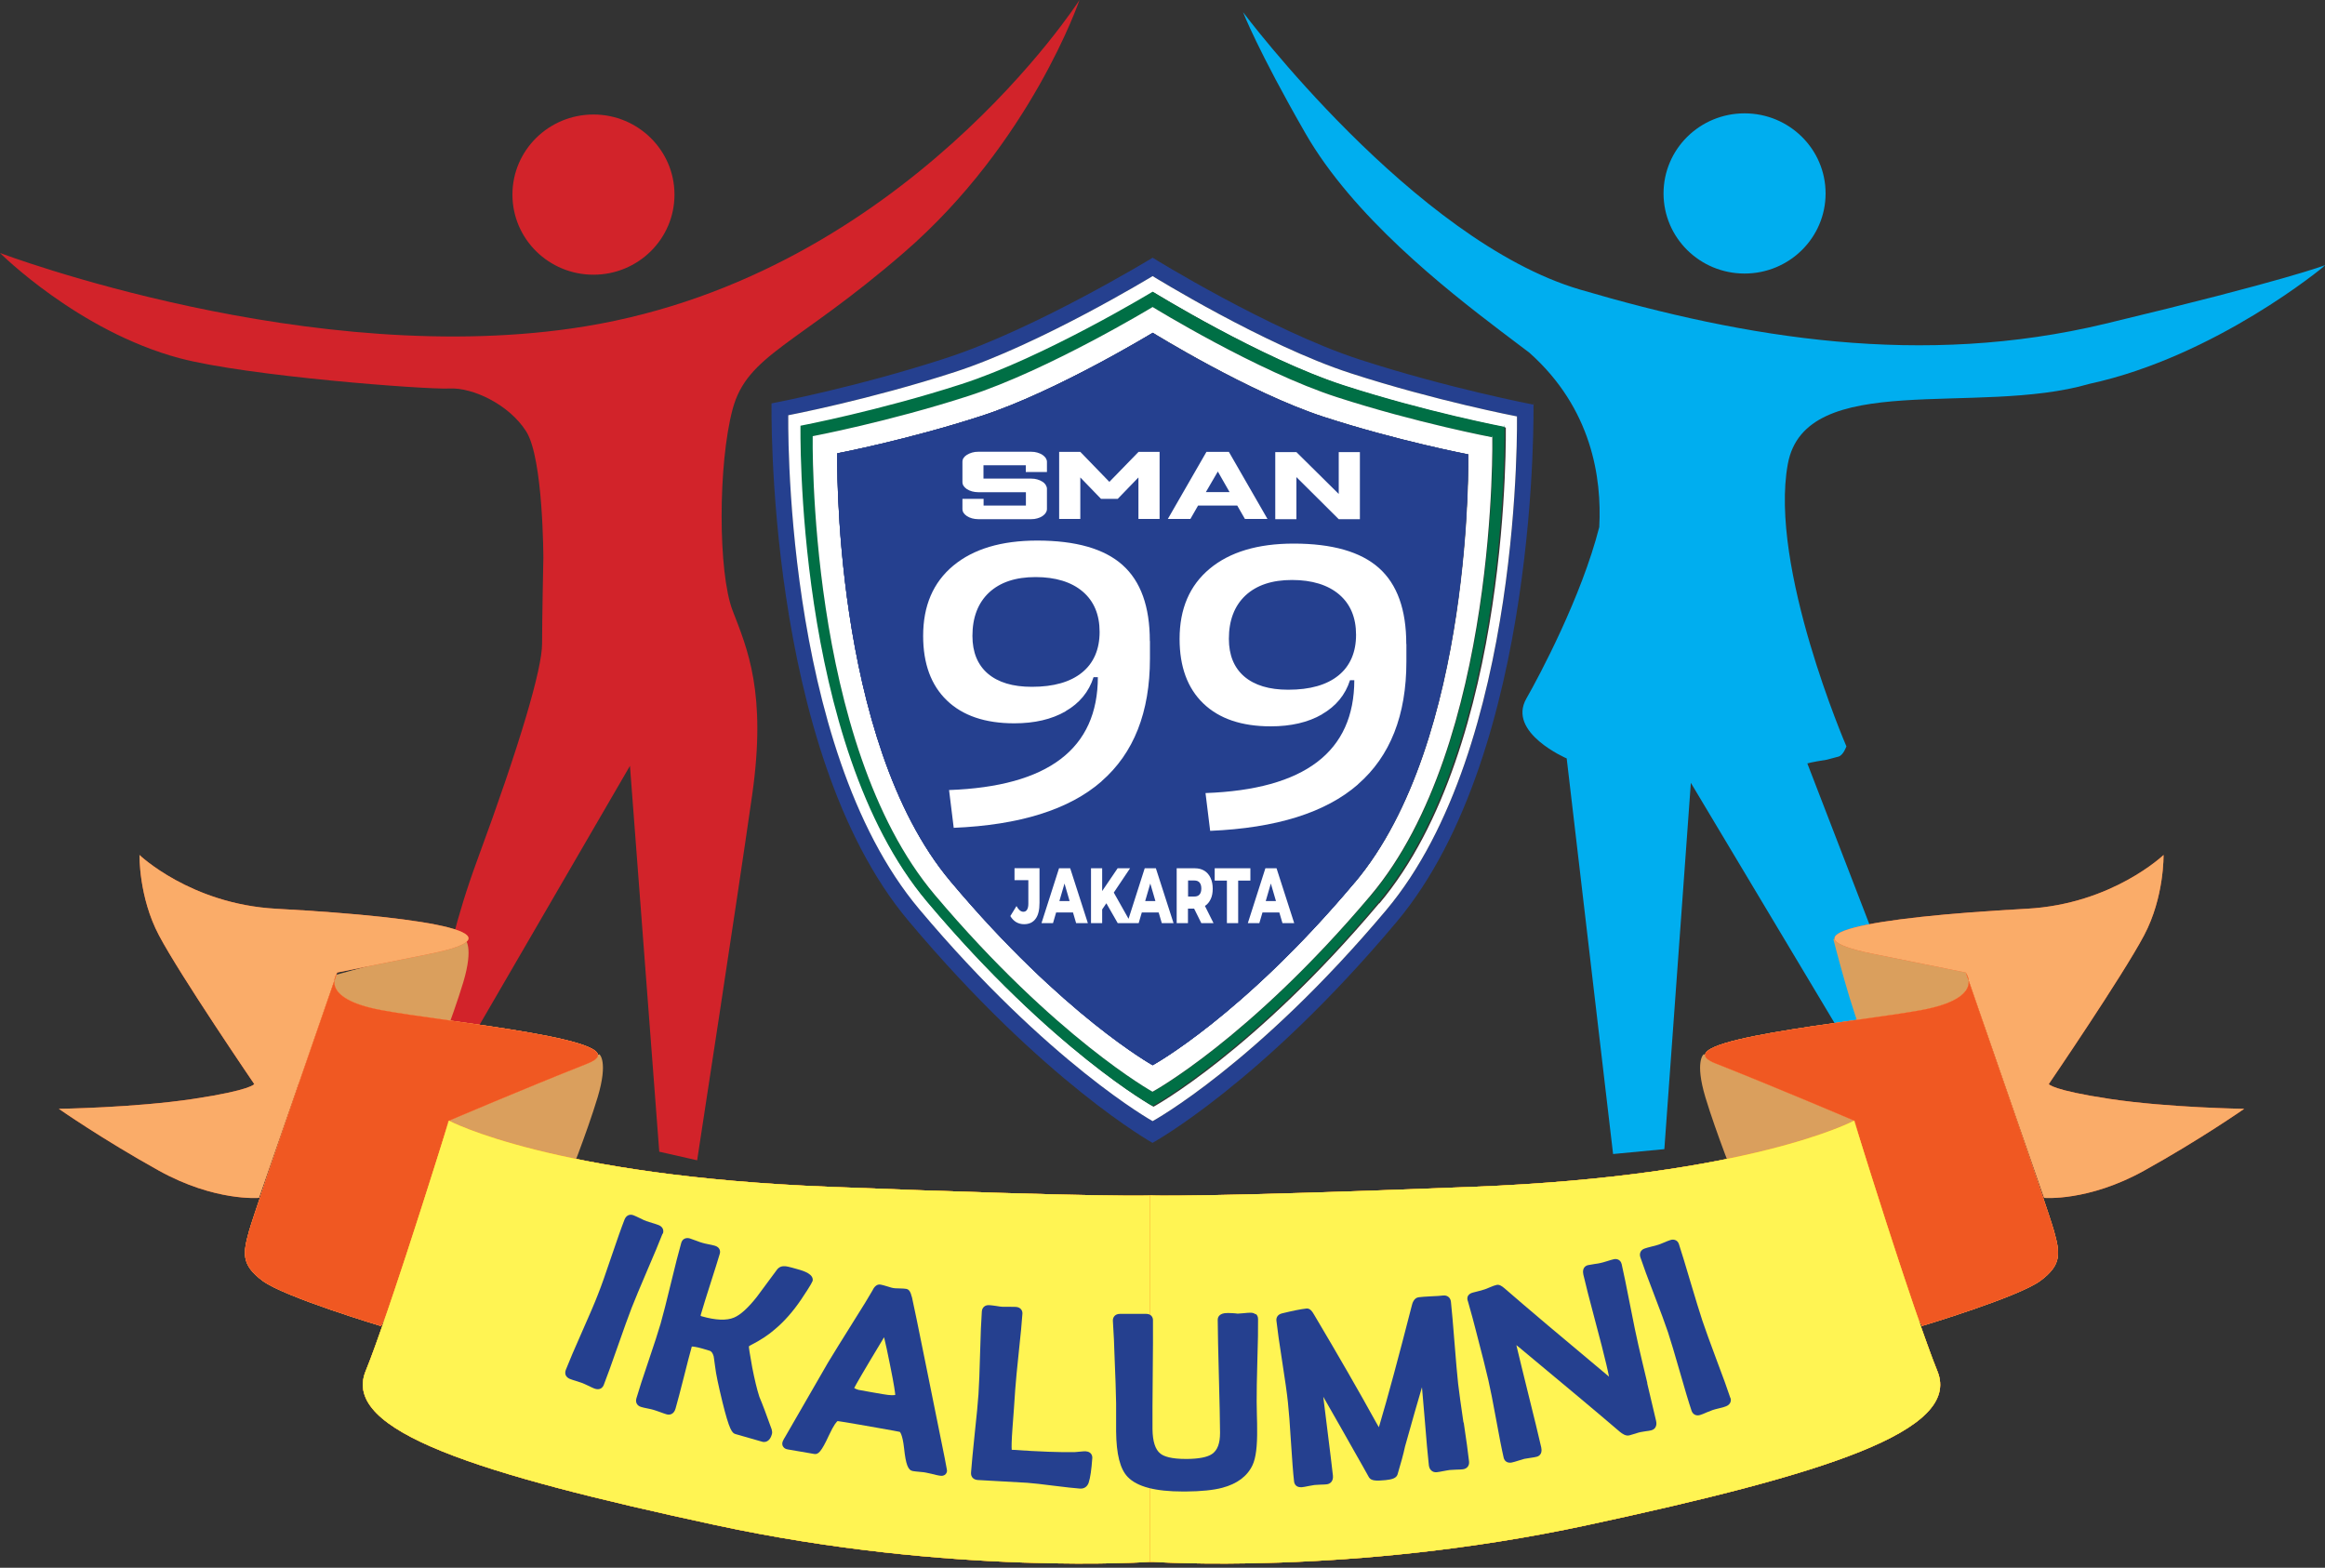
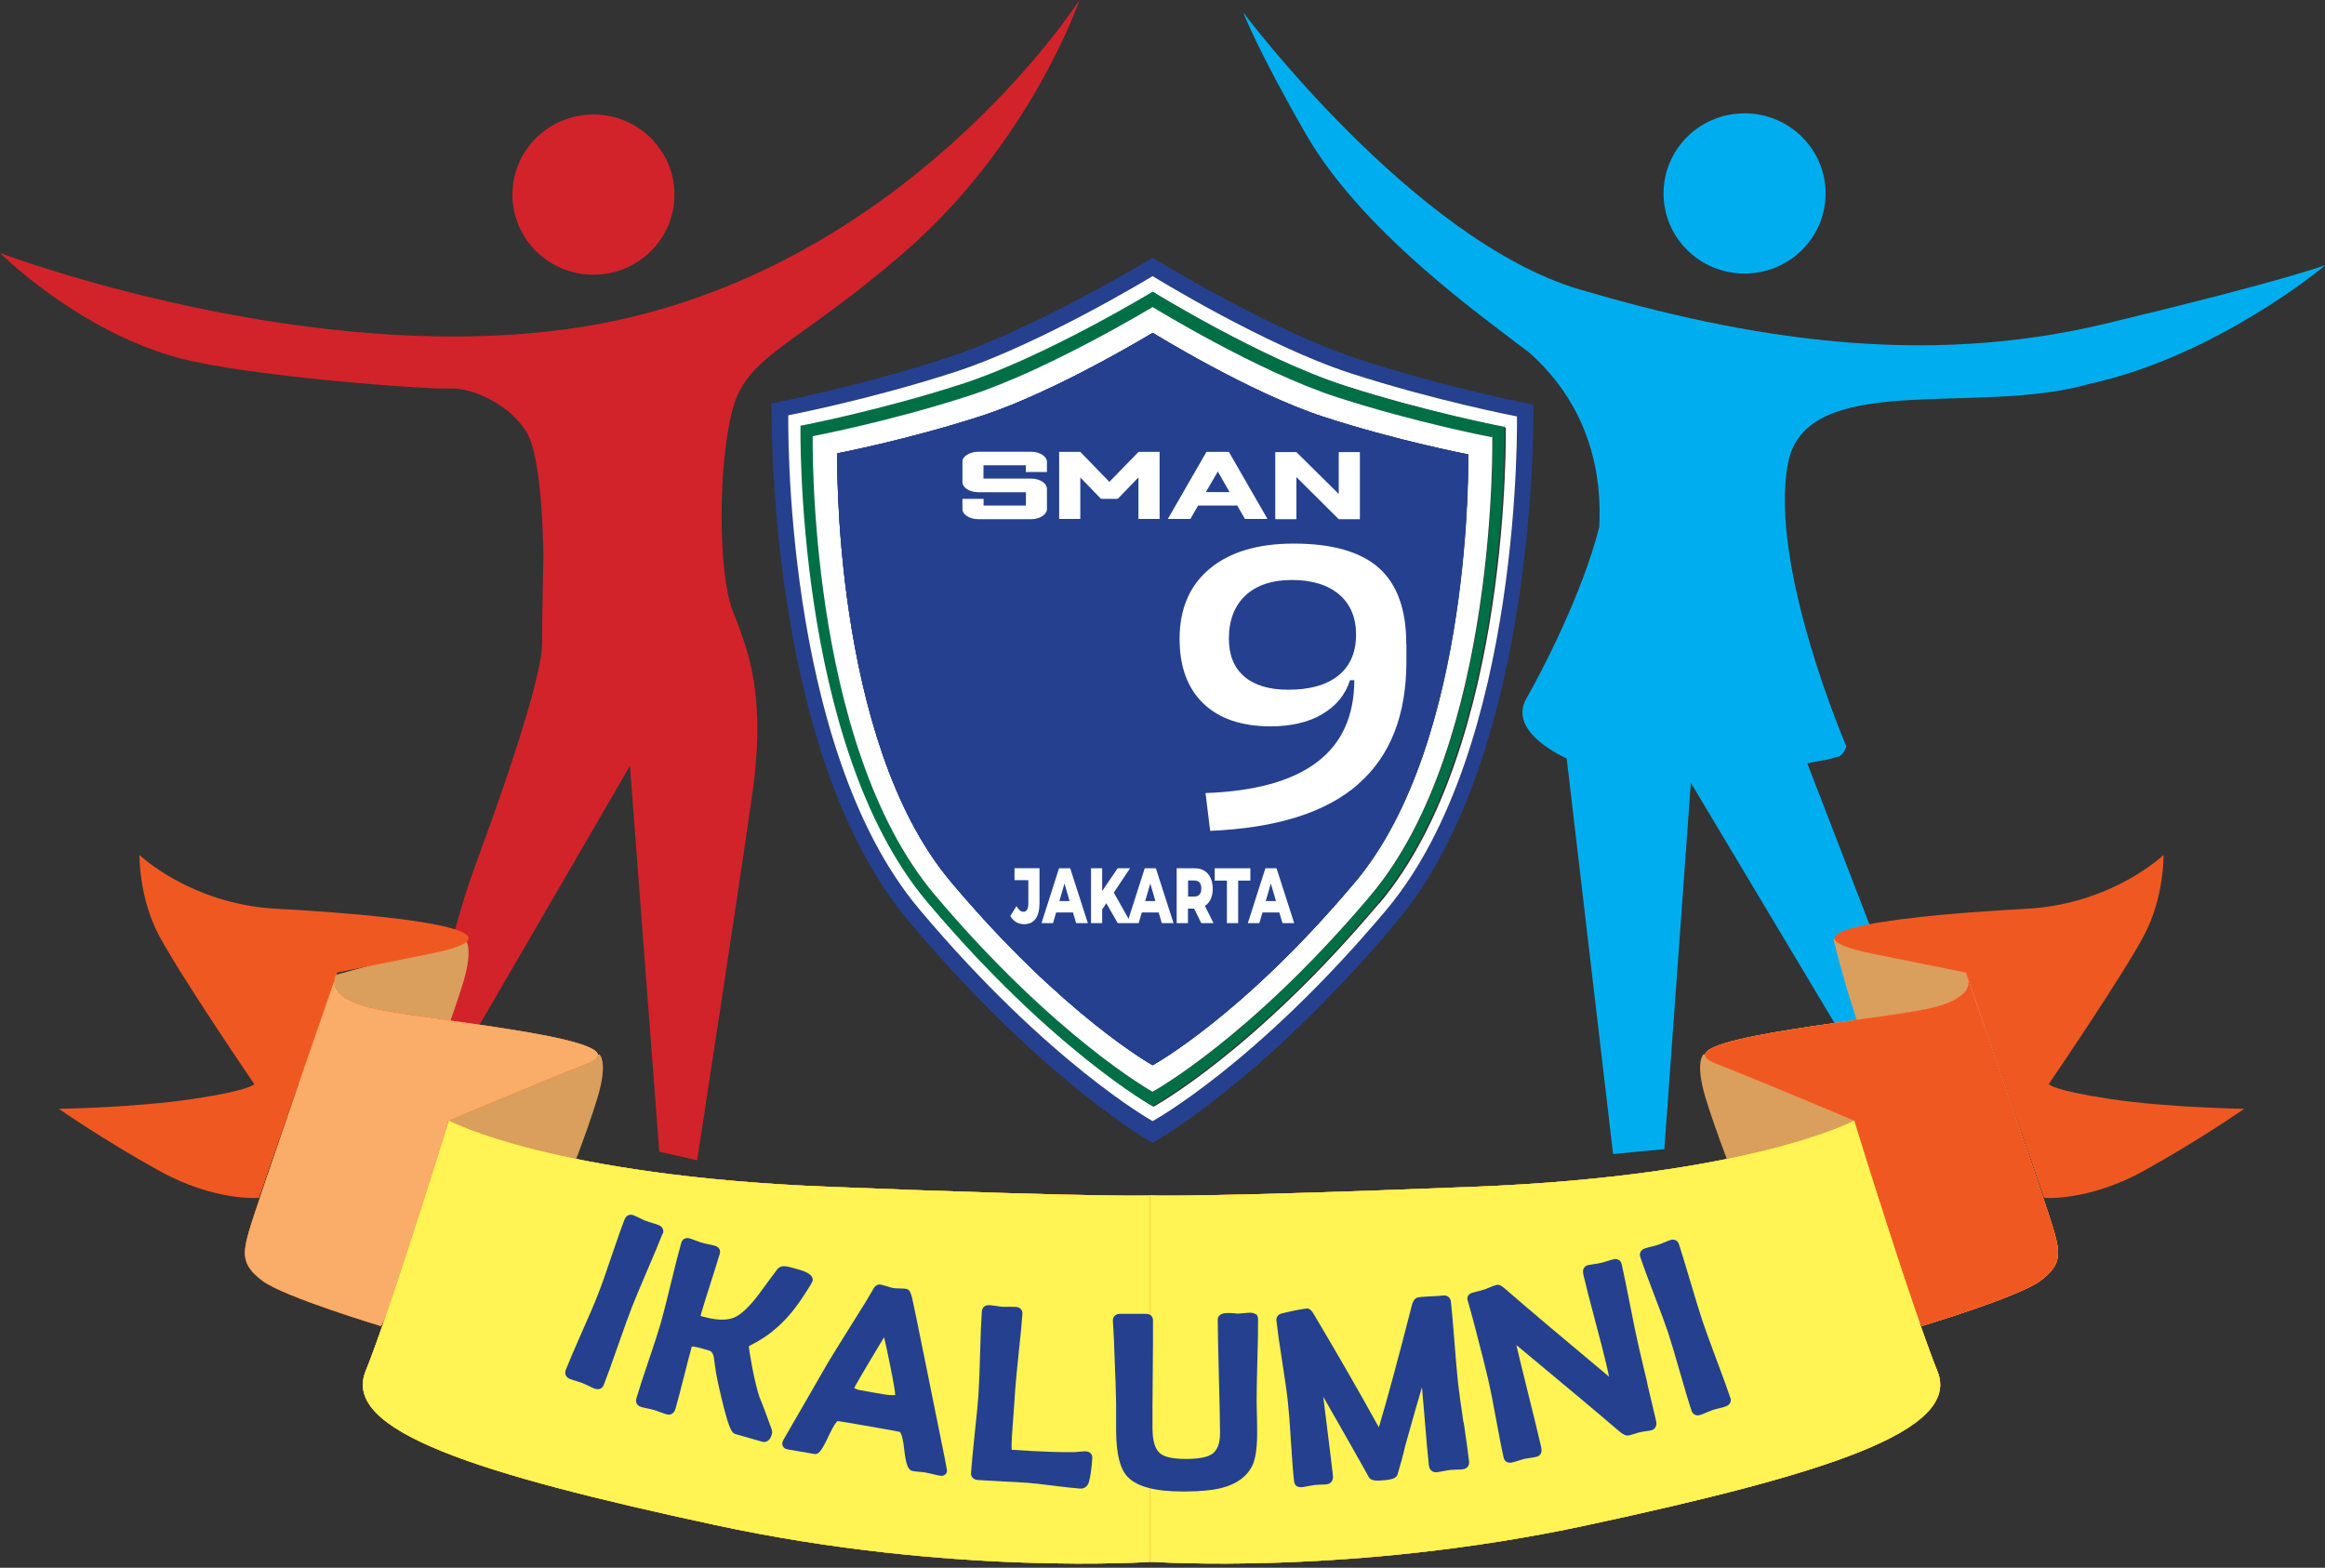
<svg xmlns="http://www.w3.org/2000/svg" xmlns:xlink="http://www.w3.org/1999/xlink" id="Layer_2" data-name="Layer 2" viewBox="0 0 200 134.86">
  <rect x="0" y="0" width="200" height="134.86" fill="#333333" stroke="none" />
  <defs>
    <style>
      .cls-1 {
        fill: none;
      }

      .cls-2 {
        fill: #faac69;
      }

      .cls-3 {
        mask: url(#mask);
      }

      .cls-4 {
        fill: url(#linear-gradient-8);
      }

      .cls-5 {
        fill: url(#linear-gradient-7);
      }

      .cls-6 {
        fill: url(#linear-gradient-5);
      }

      .cls-7 {
        fill: url(#linear-gradient-6);
      }

      .cls-8 {
        fill: url(#linear-gradient-9);
      }

      .cls-9 {
        fill: url(#linear-gradient-4);
      }

      .cls-10 {
        fill: url(#linear-gradient-3);
      }

      .cls-11 {
        fill: url(#linear-gradient-2);
      }

      .cls-12 {
        fill: #da9f5d;
      }

      .cls-13 {
        fill: url(#linear-gradient);
      }

      .cls-14 {
        mask: url(#mask-2);
      }

      .cls-15 {
        mask: url(#mask-3);
      }

      .cls-16 {
        mask: url(#mask-4);
      }

      .cls-17 {
        mask: url(#mask-5);
      }

      .cls-18 {
        mask: url(#mask-7);
      }

      .cls-19 {
        mask: url(#mask-6);
      }

      .cls-20 {
        mask: url(#mask-1);
      }

      .cls-21 {
        mask: url(#mask-9);
      }

      .cls-22 {
        mask: url(#mask-8);
      }

      .cls-23 {
        fill: #25408f;
      }

      .cls-24 {
        clip-path: url(#clippath-11);
      }

      .cls-25 {
        clip-path: url(#clippath-16);
      }

      .cls-26 {
        clip-path: url(#clippath-10);
      }

      .cls-27 {
        clip-path: url(#clippath-15);
      }

      .cls-28 {
        clip-path: url(#clippath-13);
      }

      .cls-29 {
        clip-path: url(#clippath-14);
      }

      .cls-30 {
        clip-path: url(#clippath-12);
      }

      .cls-31 {
        fill: #00aeef;
      }

      .cls-32 {
        clip-path: url(#clippath-1);
      }

      .cls-33 {
        clip-path: url(#clippath-3);
      }

      .cls-34 {
        clip-path: url(#clippath-4);
      }

      .cls-35 {
        clip-path: url(#clippath-2);
      }

      .cls-36 {
        clip-path: url(#clippath-7);
      }

      .cls-37 {
        clip-path: url(#clippath-6);
      }

      .cls-38 {
        clip-path: url(#clippath-9);
      }

      .cls-39 {
        clip-path: url(#clippath-8);
      }

      .cls-40 {
        clip-path: url(#clippath-5);
      }

      .cls-41 {
        fill: #fff;
      }

      .cls-42 {
        fill: url(#linear-gradient-10);
      }

      .cls-43 {
        fill: url(#linear-gradient-11);
      }

      .cls-44 {
        fill: url(#linear-gradient-12);
      }

      .cls-45 {
        fill: url(#linear-gradient-13);
      }

      .cls-46 {
        fill: url(#linear-gradient-14);
      }

      .cls-47 {
        fill: url(#linear-gradient-15);
      }

      .cls-48 {
        fill: url(#linear-gradient-16);
      }

      .cls-49 {
        fill: url(#linear-gradient-17);
      }

      .cls-50 {
        fill: #f37321;
      }

      .cls-51 {
        fill: #6772a4;
      }

      .cls-52 {
        fill: #f05822;
      }

      .cls-53 {
        fill: #d2232a;
      }

      .cls-54 {
        mask: url(#mask-10);
      }

      .cls-55 {
        mask: url(#mask-14);
      }

      .cls-56 {
        mask: url(#mask-11);
      }

      .cls-57 {
        mask: url(#mask-16);
      }

      .cls-58 {
        mask: url(#mask-13);
      }

      .cls-59 {
        mask: url(#mask-12);
      }

      .cls-60 {
        mask: url(#mask-15);
      }

      .cls-61 {
        clip-path: url(#clippath);
      }

      .cls-62 {
        fill: #febe10;
      }

      .cls-63 {
        fill: #006f45;
      }

      .cls-64 {
        fill: #fff453;
      }
    </style>
    <linearGradient id="linear-gradient" x1="-193.53" y1="283.91" x2="-193.18" y2="283.91" gradientTransform="translate(7055.94 -10152.26) scale(36)" gradientUnits="userSpaceOnUse">
      <stop offset="0" stop-color="#fff" />
      <stop offset="1" stop-color="#000" />
    </linearGradient>
    <mask id="mask" x="-2.98" y="-5.96" width="208.43" height="148.88" maskUnits="userSpaceOnUse">
      <rect class="cls-13" x="-2.98" y="-5.96" width="208.43" height="148.88" />
    </mask>
    <clipPath id="clippath">
      <rect class="cls-1" x="71.67" y="28.28" width="54.97" height="63.69" />
    </clipPath>
    <linearGradient id="linear-gradient-2" x1="-192.97" y1="282.23" x2="-192.62" y2="282.23" gradientTransform="translate(-6594.22 9890) rotate(-180) scale(34.8)" xlink:href="#linear-gradient" />
    <mask id="mask-1" x="-2.98" y="-5.96" width="208.43" height="148.88" maskUnits="userSpaceOnUse">
      <rect class="cls-11" x="-2.98" y="-5.96" width="208.43" height="148.88" />
    </mask>
    <clipPath id="clippath-1">
      <rect class="cls-1" x="71.67" y="28.28" width="54.97" height="63.69" />
    </clipPath>
    <linearGradient id="linear-gradient-3" x1="-188.05" y1="288.29" x2="-187.7" y2="288.29" gradientTransform="translate(-6417.23 4245.19) rotate(90) scale(22.61 -22.61)" xlink:href="#linear-gradient" />
    <mask id="mask-2" x="-46.73" y="-67.21" width="295.94" height="271.39" maskUnits="userSpaceOnUse">
-       <rect class="cls-10" x="-1.76" y="-53.63" width="206" height="244.23" transform="translate(4.82 143.6) rotate(-72)" />
-     </mask>
+       </mask>
    <clipPath id="clippath-2">
      <rect class="cls-1" x="4.69" y="73.18" width="35.96" height="30.22" />
    </clipPath>
    <linearGradient id="linear-gradient-4" x1="-187.34" y1="291.75" x2="-186.98" y2="291.75" gradientTransform="translate(-4650.29 3058.62) rotate(90) scale(16.29 -16.29)" xlink:href="#linear-gradient" />
    <mask id="mask-3" x="-46.52" y="-66.92" width="295.52" height="270.8" maskUnits="userSpaceOnUse">
      <rect class="cls-9" x="-1.63" y="-53.57" width="205.73" height="244.1" transform="translate(4.95 143.77) rotate(-72.1)" />
    </mask>
    <clipPath id="clippath-3">
      <rect class="cls-1" x="20.72" y="83.37" width="31.07" height="31.06" />
    </clipPath>
    <linearGradient id="linear-gradient-5" x1="-198.31" y1="276.63" x2="-197.96" y2="276.63" gradientTransform="translate(6400.38 -4500.12) rotate(-90) scale(22.77 -22.77)" xlink:href="#linear-gradient" />
    <mask id="mask-4" x="-49.22" y="-70.69" width="300.91" height="278.34" maskUnits="userSpaceOnUse">
      <rect class="cls-6" x="-3.33" y="-54.41" width="209.14" height="245.8" transform="translate(3.27 141.57) rotate(-70.8)" />
    </mask>
    <clipPath id="clippath-4">
      <rect class="cls-1" x="20.72" y="83.37" width="31.07" height="31.06" />
    </clipPath>
    <linearGradient id="linear-gradient-6" x1="-199.31" y1="275.6" x2="-198.96" y2="275.6" gradientTransform="translate(5317.61 -3758.54) rotate(-90) scale(18.93 -18.93)" xlink:href="#linear-gradient" />
    <mask id="mask-5" x="-33.73" y="-49.01" width="269.93" height="234.98" maskUnits="userSpaceOnUse">
      <rect class="cls-7" x="6.46" y="-49.11" width="189.56" height="235.18" transform="translate(12.91 152.96) rotate(-77.8)" />
    </mask>
    <clipPath id="clippath-5">
      <rect class="cls-1" x="20.72" y="83.37" width="31.07" height="31.06" />
    </clipPath>
    <linearGradient id="linear-gradient-7" x1="-195.71" y1="278.86" x2="-195.36" y2="278.86" gradientTransform="translate(10823.75 -7491.78) rotate(-90) scale(38.45 -38.45)" xlink:href="#linear-gradient" />
    <mask id="mask-6" x="-35.14" y="-50.98" width="272.76" height="238.94" maskUnits="userSpaceOnUse">
      <rect class="cls-5" x="5.56" y="-49.63" width="191.36" height="236.23" transform="translate(12.03 152.03) rotate(-77.2)" />
    </mask>
    <clipPath id="clippath-6">
      <rect class="cls-1" x="30.86" y="96.05" width="68.66" height="38.8" />
    </clipPath>
    <linearGradient id="linear-gradient-8" x1="-195.28" y1="280.11" x2="-194.93" y2="280.11" gradientTransform="translate(-9205.64 -13236.61) rotate(-180) scale(47.5 -47.5)" xlink:href="#linear-gradient" />
    <mask id="mask-7" x="-2.98" y="-5.96" width="208.43" height="148.88" maskUnits="userSpaceOnUse">
      <rect class="cls-4" x="-2.98" y="-5.96" width="208.43" height="148.88" />
    </mask>
    <clipPath id="clippath-7">
      <rect class="cls-1" x="30.86" y="96.05" width="68.66" height="38.8" />
    </clipPath>
    <linearGradient id="linear-gradient-9" x1="-194.5" y1="279.24" x2="-194.15" y2="279.24" gradientTransform="translate(-7882.96 -11380.34) rotate(-180) scale(41 -41)" xlink:href="#linear-gradient" />
    <mask id="mask-8" x="-2.98" y="-5.96" width="208.43" height="148.88" maskUnits="userSpaceOnUse">
      <rect class="cls-8" x="-2.98" y="-5.96" width="208.43" height="148.88" />
    </mask>
    <clipPath id="clippath-8">
      <rect class="cls-1" x="30.86" y="96.05" width="68.66" height="38.8" />
    </clipPath>
    <linearGradient id="linear-gradient-10" x1="-188.2" y1="288.18" x2="-187.85" y2="288.18" gradientTransform="translate(-4082.96 6584.51) rotate(-180) scale(22.61)" xlink:href="#linear-gradient" />
    <mask id="mask-9" x="-46.73" y="-67.21" width="295.94" height="271.39" maskUnits="userSpaceOnUse">
      <rect class="cls-42" x="-20.88" y="-34.52" width="244.23" height="206" transform="translate(-16.21 34.64) rotate(-18)" />
    </mask>
    <clipPath id="clippath-9">
-       <rect class="cls-1" x="157.46" y="73.18" width="35.96" height="30.22" />
-     </clipPath>
+       </clipPath>
    <linearGradient id="linear-gradient-11" x1="-187.54" y1="291.6" x2="-187.19" y2="291.6" gradientTransform="translate(-2896.38 4817.58) rotate(-180) scale(16.29)" xlink:href="#linear-gradient" />
    <mask id="mask-10" x="-46.52" y="-66.92" width="295.52" height="270.8" maskUnits="userSpaceOnUse">
      <rect class="cls-43" x="-20.81" y="-34.38" width="244.1" height="205.73" transform="translate(-16.15 34.43) rotate(-17.9)" />
    </mask>
    <clipPath id="clippath-10">
      <rect class="cls-1" x="146.32" y="83.36" width="31.07" height="31.06" />
    </clipPath>
    <linearGradient id="linear-gradient-12" x1="-198.16" y1="276.75" x2="-197.81" y2="276.75" gradientTransform="translate(4662.41 -6233.26) scale(22.77)" xlink:href="#linear-gradient" />
    <mask id="mask-11" x="-49.22" y="-70.69" width="300.91" height="278.34" maskUnits="userSpaceOnUse">
      <rect class="cls-44" x="-21.66" y="-36.09" width="245.8" height="209.14" transform="translate(-16.89 37.1) rotate(-19.2)" />
    </mask>
    <clipPath id="clippath-11">
      <rect class="cls-1" x="146.32" y="83.36" width="31.07" height="31.06" />
    </clipPath>
    <linearGradient id="linear-gradient-13" x1="-199.13" y1="275.69" x2="-198.78" y2="275.69" gradientTransform="translate(3920.57 -5149.57) scale(18.93)" xlink:href="#linear-gradient" />
    <mask id="mask-12" x="-33.73" y="-49.01" width="269.93" height="234.98" maskUnits="userSpaceOnUse">
      <rect class="cls-45" x="-16.35" y="-26.3" width="235.18" height="189.56" transform="translate(-12.19 22.94) rotate(-12.2)" />
    </mask>
    <clipPath id="clippath-12">
      <rect class="cls-1" x="146.32" y="83.36" width="31.07" height="31.06" />
    </clipPath>
    <linearGradient id="linear-gradient-14" x1="-195.63" y1="278.91" x2="-195.28" y2="278.91" gradientTransform="translate(7653.83 -10655.78) scale(38.45)" xlink:href="#linear-gradient" />
    <mask id="mask-13" x="-35.14" y="-50.98" width="272.76" height="238.94" maskUnits="userSpaceOnUse">
      <rect class="cls-46" x="-16.88" y="-27.19" width="236.23" height="191.36" transform="translate(-12.66 24.13) rotate(-12.8)" />
    </mask>
    <clipPath id="clippath-13">
      <rect class="cls-1" x="98.59" y="96.05" width="68.66" height="38.8" />
    </clipPath>
    <linearGradient id="linear-gradient-15" x1="-195.2" y1="280.11" x2="-194.85" y2="280.11" gradientTransform="translate(9400.24 -13236.62) scale(47.5)" xlink:href="#linear-gradient" />
    <mask id="mask-14" x="-2.98" y="-5.96" width="208.43" height="148.88" maskUnits="userSpaceOnUse">
      <rect class="cls-47" x="-2.98" y="-5.96" width="208.43" height="148.88" />
    </mask>
    <clipPath id="clippath-14">
      <rect class="cls-1" x="98.59" y="96.05" width="68.66" height="38.8" />
    </clipPath>
    <linearGradient id="linear-gradient-16" x1="-194.41" y1="279.24" x2="-194.06" y2="279.24" gradientTransform="translate(8077.56 -11380.36) scale(41)" xlink:href="#linear-gradient" />
    <mask id="mask-15" x="-2.98" y="-5.96" width="208.43" height="148.88" maskUnits="userSpaceOnUse">
      <rect class="cls-48" x="-2.98" y="-5.96" width="208.43" height="148.88" />
    </mask>
    <clipPath id="clippath-15">
      <rect class="cls-1" x="98.59" y="96.05" width="68.66" height="38.8" />
    </clipPath>
    <linearGradient id="linear-gradient-17" x1="-2.98" y1="68.48" x2="-2.63" y2="68.48" gradientTransform="matrix(0,0,0,0,96.51,213.38)" xlink:href="#linear-gradient" />
    <mask id="mask-16" x="-2.98" y="-5.96" width="208.43" height="148.88" maskUnits="userSpaceOnUse">
      <rect class="cls-49" x="-2.98" y="-5.96" width="208.43" height="148.88" />
    </mask>
    <clipPath id="clippath-16">
      <rect class="cls-1" x="96.04" y="102.51" width="5.6" height="32.25" />
    </clipPath>
  </defs>
  <g id="Layer_1-2" data-name="Layer 1">
    <g>
      <path class="cls-31" d="M157.04,16.64c0-3.81-3.12-6.89-6.97-6.89s-6.97,3.08-6.97,6.89,3.12,6.89,6.97,6.89,6.97-3.08,6.97-6.89M200,22.81s-3.15,1.26-18.91,5.04c-15.76,3.78-30.88,1.26-45.17-2.94-14.29-4.2-28.99-23.86-28.99-23.86,0,0,1.26,3.27,5.36,10.41,4.1,7.14,11.97,13.34,16.81,17.02.99.75,1.78,1.34,2.46,1.86,5.38,4.79,6.24,10.79,6.01,15-1.52,5.98-5.17,12.83-6.27,14.75-1.68,2.94,3.47,5.15,3.47,5.15l3.99,34.03,4.41-.42,2.28-31.51,15.9,26.58,2.1-7.56-7.98-20.69s.32-.11,1.68-.32c0,0,.59-.15,1.01-.27.42-.13.67-.88.67-.88,0,0-6.67-15.42-5.04-24.28,1.5-8.2,16.28-4.09,25.94-6.9,10.92-2.37,20.2-10.12,20.2-10.12l-.15.06c.15-.09.24-.14.24-.14" />
      <path class="cls-12" d="M157.71,80.79s1.59,6.35,2.78,8.93,16.08-2.78,13.9-5.16c-2.18-2.38-8.73-4.57-8.73-4.57l-7.94.79Z" />
      <path class="cls-53" d="M58.02,16.74c0-3.8-3.12-6.89-6.97-6.89s-6.97,3.08-6.97,6.89,3.12,6.89,6.97,6.89,6.97-3.08,6.97-6.89M92.86,0s-15.07,23.54-42.44,28.06C26.89,31.95,0,21.76,0,21.76c0,0,6.72,6.72,15.44,9.05,5.82,1.55,21.22,2.71,23.21,2.61,2-.11,5.15,1.37,6.62,3.7,1.47,2.33,1.47,10.91,1.47,10.91,0,0-.11,5.2-.11,7.35s-1.89,8.61-5.57,18.59c-3.68,9.98-3.59,16.37-3.59,16.37l1.59,1.59,15.13-26.05,2.52,33.19,3.26.74s3.47-22.58,4.73-31.41c1.26-8.82-.42-12.61-1.68-15.88-1.26-3.27-1.26-12.61,0-17.32,1.26-4.71,5.49-5.47,14.71-13.45C88.66,12.31,92.86,0,92.86,0" />
      <path class="cls-23" d="M119.25,78.29c-11.17,13.29-20.09,18.15-20.09,18.15,0,0-8.92-4.97-20.09-18.25-11.81-14.06-11.25-42.59-11.25-42.59v.12s6.96-1.33,14.33-3.72c7.36-2.39,17.01-8.25,17.01-8.25,0,0,9.64,5.96,17.01,8.35,7.36,2.39,14.33,3.72,14.33,3.72v-.12s.56,28.53-11.25,42.59M131.93,34.68v.13s-7.28-1.39-14.99-3.89c-7.7-2.51-17.79-8.75-17.79-8.75,0,0-10.08,6.14-17.79,8.64-7.7,2.51-14.99,3.89-14.99,3.89v-.13s-.59,29.89,11.76,44.62c11.68,13.92,21.01,19.12,21.01,19.12,0,0,9.33-5.1,21.01-19.02,12.35-14.73,11.76-44.62,11.76-44.62" />
      <path class="cls-41" d="M118.64,77.7c-10.79,12.81-19.41,17.5-19.41,17.5,0,0-8.62-4.79-19.41-17.59-11.41-13.55-10.87-41.05-10.87-41.05v.12s6.73-1.28,13.85-3.58c7.12-2.3,16.44-7.95,16.44-7.95,0,0,9.32,5.74,16.44,8.05,7.12,2.3,13.85,3.58,13.85,3.58v-.12s.54,27.5-10.87,41.05M130.49,35.7v.12s-6.96-1.33-14.33-3.72c-7.36-2.39-17.01-8.35-17.01-8.35,0,0-9.64,5.86-17.01,8.25-7.36,2.39-14.33,3.72-14.33,3.72v-.12s-.56,28.53,11.25,42.59c11.17,13.29,20.09,18.25,20.09,18.25,0,0,8.92-4.87,20.09-18.15,11.81-14.06,11.25-42.59,11.25-42.59" />
      <path class="cls-63" d="M117.9,77.06c-10.42,12.34-18.74,16.86-18.74,16.86,0,0-8.32-4.61-18.74-16.95-11.02-13.05-10.49-39.55-10.49-39.55v.11s6.5-1.23,13.37-3.45c6.87-2.22,15.87-7.66,15.87-7.66,0,0,8.99,5.54,15.87,7.76,6.87,2.22,13.37,3.45,13.37,3.45v-.11s.52,26.5-10.49,39.55M129.44,36.6v.12s-6.73-1.28-13.85-3.58-16.44-8.05-16.44-8.05c0,0-9.32,5.65-16.44,7.95-7.12,2.3-13.85,3.58-13.85,3.58v-.12s-.54,27.5,10.87,41.05c10.79,12.81,19.41,17.59,19.41,17.59,0,0,8.62-4.69,19.41-17.5,11.41-13.55,10.87-41.05,10.87-41.05" />
      <path class="cls-41" d="M116.55,75.89c-9.67,11.52-17.39,15.73-17.39,15.73,0,0-7.72-4.3-17.39-15.82-10.23-12.18-9.74-36.91-9.74-36.91v.1s6.03-1.15,12.41-3.22,14.73-7.15,14.73-7.15c0,0,8.35,5.17,14.73,7.24,6.38,2.07,12.41,3.22,12.41,3.22v-.1s.49,24.73-9.74,36.91M128.39,37.51v.11s-6.5-1.23-13.37-3.45c-6.87-2.22-15.87-7.76-15.87-7.76,0,0-8.99,5.44-15.87,7.66-6.87,2.22-13.37,3.45-13.37,3.45v-.11s-.52,26.5,10.49,39.55c10.42,12.34,18.74,16.95,18.74,16.95,0,0,8.32-4.52,18.74-16.86,11.02-13.05,10.49-39.55,10.49-39.55" />
      <path class="cls-51" d="M99.16,28.63s-8.35,5.08-14.73,7.15c-6.38,2.07-12.41,3.22-12.41,3.22v-.1s-.49,24.73,9.74,36.91c9.67,11.52,17.39,15.82,17.39,15.82,0,0,7.72-4.22,17.39-15.73,10.23-12.18,9.74-36.91,9.74-36.91v.1s-6.03-1.15-12.41-3.22c-6.38-2.07-14.73-7.24-14.73-7.24" />
      <g class="cls-3">
        <g class="cls-61">
          <path class="cls-23" d="M99.16,28.63s-8.35,5.08-14.73,7.15c-6.38,2.07-12.41,3.22-12.41,3.22v-.1s-.49,24.73,9.74,36.91c9.67,11.52,17.39,15.82,17.39,15.82,0,0,7.72-4.22,17.39-15.73,10.23-12.18,9.74-36.91,9.74-36.91v.1s-6.03-1.15-12.41-3.22c-6.38-2.07-14.73-7.24-14.73-7.24" />
        </g>
      </g>
      <g class="cls-20">
        <g class="cls-32">
          <path class="cls-23" d="M99.16,28.63s-8.35,5.08-14.73,7.15c-6.38,2.07-12.41,3.22-12.41,3.22v-.1s-.49,24.73,9.74,36.91c9.67,11.52,17.39,15.82,17.39,15.82,0,0,7.72-4.22,17.39-15.73,10.23-12.18,9.74-36.91,9.74-36.91v.1s-6.03-1.15-12.41-3.22c-6.38-2.07-14.73-7.24-14.73-7.24" />
        </g>
      </g>
-       <path class="cls-41" d="M84.97,57.94c-.88-.76-1.32-1.84-1.32-3.24,0-1.59.48-2.84,1.43-3.73.96-.89,2.29-1.33,4-1.33s3.09.42,4.06,1.25c.97.83,1.45,1.99,1.45,3.47s-.5,2.67-1.51,3.49c-1.01.82-2.45,1.23-4.32,1.23-1.64,0-2.9-.38-3.79-1.14M94.75,67.21c2.78-2.42,4.17-5.94,4.17-10.57v-1.5l-4.48,1.13v1.95c0,6.19-4.27,9.43-12.8,9.74l.4,3.25c5.69-.24,9.93-1.57,12.71-3.99M91.66,61.18c1.2-.69,2.01-1.67,2.41-2.93h1.49l3.35-3.11c0-2.96-.78-5.14-2.35-6.54s-4.02-2.1-7.34-2.1c-3.08,0-5.49.72-7.22,2.16-1.73,1.44-2.59,3.45-2.59,6.04,0,2.39.68,4.24,2.04,5.55,1.36,1.31,3.29,1.97,5.8,1.97,1.74,0,3.21-.34,4.41-1.03" />
      <path class="cls-41" d="M107.03,58.19c-.88-.76-1.32-1.84-1.32-3.24,0-1.59.48-2.84,1.43-3.73.96-.89,2.29-1.33,4-1.33s3.09.42,4.06,1.25c.97.83,1.45,1.99,1.45,3.47s-.5,2.67-1.51,3.49c-1.01.82-2.45,1.23-4.32,1.23-1.64,0-2.9-.38-3.79-1.14M116.81,67.47c2.78-2.42,4.17-5.94,4.17-10.57v-1.5l-4.48,1.13v1.95c0,6.19-4.27,9.43-12.8,9.74l.4,3.25c5.69-.24,9.93-1.57,12.71-3.99M113.72,61.44c1.2-.69,2.01-1.67,2.41-2.93h1.49l3.35-3.11c0-2.96-.78-5.14-2.35-6.54-1.57-1.4-4.02-2.1-7.34-2.1-3.08,0-5.49.72-7.22,2.16-1.73,1.44-2.59,3.45-2.59,6.04,0,2.39.68,4.24,2.04,5.55,1.36,1.31,3.29,1.97,5.8,1.97,1.74,0,3.21-.34,4.41-1.03" />
      <path class="cls-41" d="M115.16,38.89v3.6l-3.64-3.6h-1.82v5.77h1.82v-3.62l3.64,3.62h1.82v-5.77h-1.82ZM103.73,42.33l1.03-1.77,1.01,1.77h-2.04ZM103.78,38.87l-3.32,5.77h1.94l.66-1.15h3.37l.66,1.15h1.94l-3.32-5.77h-1.94ZM97.94,38.87l-2.51,2.58-2.5-2.58h-1.82v5.77h1.82v-3.57l1.78,1.84h1.44l1.78-1.84v3.57h1.82v-5.77h-1.82ZM89.95,41.7c-.07-.1-.17-.2-.29-.27-.12-.08-.26-.14-.43-.19-.16-.05-.34-.07-.53-.07h-4.1v-1.15h3.64v.58h1.82v-.87c0-.12-.04-.23-.11-.34-.07-.1-.17-.19-.29-.27-.12-.08-.26-.14-.43-.19-.16-.05-.34-.07-.53-.07h-4.55c-.19,0-.37.02-.53.07-.16.05-.31.11-.44.19-.13.08-.22.17-.29.27-.07.1-.1.22-.1.34v1.73c0,.12.03.23.1.34.07.1.17.2.29.28.13.08.27.14.44.19.16.04.34.07.53.07h4.1v1.15h-3.64v-.58h-1.82v.87c0,.12.03.23.1.34.07.1.17.2.29.28.13.08.27.14.44.19.16.04.34.07.53.07h4.55c.19,0,.37-.02.53-.07.16-.04.31-.11.43-.19.12-.08.22-.17.29-.28.07-.1.11-.22.11-.34v-1.73c0-.12-.04-.23-.11-.34" />
      <path class="cls-12" d="M40,80.8s.78.59-.15,3.7c-.94,3.11-2.62,7.31-2.62,7.31l-12.02,1.43,1.05-8.66,13.74-3.78Z" />
      <path class="cls-12" d="M51.56,90.69s.78.59-.15,3.7c-.94,3.11-2.62,7.31-2.62,7.31l-12.02,1.43,1.51-7.9,13.28-4.54Z" />
      <path class="cls-52" d="M11.98,73.53s4.41,4.24,11.77,4.64c14.01.76,21.22,2.27,13.23,3.88l-7.98,1.61-6.72,19.38s-3.78.34-8.61-2.34c-4.83-2.68-8.61-5.32-8.61-5.32,0,0,6.51-.09,11.56-.85,5.04-.76,5.25-1.28,5.25-1.28,0,0-6.37-9.34-8.19-12.78-1.76-3.31-1.68-6.94-1.68-6.94" />
      <g class="cls-14">
        <g class="cls-35">
          <path class="cls-2" d="M11.98,73.53s4.41,4.24,11.77,4.64c14.01.76,21.22,2.27,13.23,3.88l-7.98,1.61-6.72,19.38s-3.78.34-8.61-2.34c-4.83-2.68-8.61-5.32-8.61-5.32,0,0,6.51-.09,11.56-.85,5.04-.76,5.25-1.28,5.25-1.28,0,0-6.37-9.34-8.19-12.78-1.76-3.31-1.68-6.94-1.68-6.94" />
        </g>
      </g>
      <path class="cls-52" d="M29,83.72s-1.68,2.14,3.78,3.17c5.46,1.03,22.79,2.61,17.75,4.6-5.46,2.16-11.97,4.94-11.97,4.94,0,0-2,7.46-3.47,11.76-1.47,4.31-2.31,5.88-2.31,5.88,0,0-8.3-2.49-10.19-3.89s-1.68-2.42-1.16-4.31c.53-1.89,7.56-22.16,7.56-22.16" />
      <g class="cls-15">
        <g class="cls-33">
          <path class="cls-50" d="M29,83.72s-1.68,2.14,3.78,3.17c5.46,1.03,22.79,2.61,17.75,4.6-5.46,2.16-11.97,4.94-11.97,4.94,0,0-2,7.46-3.47,11.76-1.47,4.31-2.31,5.88-2.31,5.88,0,0-8.3-2.49-10.19-3.89s-1.68-2.42-1.16-4.31c.53-1.89,7.56-22.16,7.56-22.16" />
        </g>
      </g>
      <g class="cls-16">
        <g class="cls-34">
          <path class="cls-2" d="M29,83.72s-1.68,2.14,3.78,3.17c5.46,1.03,22.79,2.61,17.75,4.6-5.46,2.16-11.97,4.94-11.97,4.94,0,0-2,7.46-3.47,11.76-1.47,4.31-2.31,5.88-2.31,5.88,0,0-8.3-2.49-10.19-3.89s-1.68-2.42-1.16-4.31c.53-1.89,7.56-22.16,7.56-22.16" />
        </g>
      </g>
      <g class="cls-17">
        <g class="cls-40">
-           <path class="cls-52" d="M29,83.72s-1.68,2.14,3.78,3.17c5.46,1.03,22.79,2.61,17.75,4.6-5.46,2.16-11.97,4.94-11.97,4.94,0,0-2,7.46-3.47,11.76-1.47,4.31-2.31,5.88-2.31,5.88,0,0-8.3-2.49-10.19-3.89s-1.68-2.42-1.16-4.31c.53-1.89,7.56-22.16,7.56-22.16" />
-         </g>
+           </g>
      </g>
      <path class="cls-52" d="M99.17,102.83v31.51s-17.23,1.24-37.61-3.15c-20.38-4.39-32.21-8.07-30.11-13.24,2.1-5.16,7.17-21.55,7.17-21.55,0,0,8.83,4.75,32.75,5.69,23.91.95,27.8.74,27.8.74" />
      <g class="cls-19">
        <g class="cls-37">
          <path class="cls-2" d="M99.17,102.83v31.51s-17.23,1.24-37.61-3.15c-20.38-4.39-32.21-8.07-30.11-13.24,2.1-5.16,7.17-21.55,7.17-21.55,0,0,8.83,4.75,32.75,5.69,23.91.95,27.8.74,27.8.74" />
        </g>
      </g>
      <g class="cls-18">
        <g class="cls-36">
          <path class="cls-62" d="M99.17,102.83v31.51s-17.23,1.24-37.61-3.15c-20.38-4.39-32.21-8.07-30.11-13.24,2.1-5.16,7.17-21.55,7.17-21.55,0,0,8.83,4.75,32.75,5.69,23.91.95,27.8.74,27.8.74" />
        </g>
      </g>
      <g class="cls-22">
        <g class="cls-39">
          <path class="cls-64" d="M34.88,108.14c1.91-5.84,3.74-11.74,3.74-11.74,0,0,8.83,4.75,32.75,5.69,23.91.95,27.8.74,27.8.74v31.51s-17.23,1.24-37.61-3.15c-20.38-4.39-32.21-8.07-30.11-13.24.84-2.07,2.16-5.93,3.43-9.82" />
        </g>
      </g>
      <path class="cls-12" d="M146.55,90.69s-.78.59.15,3.7c.94,3.11,2.62,7.31,2.62,7.31l12.02,1.43-1.51-7.9-13.28-4.54Z" />
      <path class="cls-52" d="M186.13,73.53s-4.41,4.24-11.77,4.64c-14.01.76-21.22,2.27-13.23,3.88l7.98,1.61,6.72,19.38s3.78.34,8.61-2.34c4.83-2.68,8.61-5.32,8.61-5.32,0,0-6.51-.09-11.56-.85-5.04-.76-5.25-1.28-5.25-1.28,0,0,6.37-9.34,8.19-12.78,1.76-3.31,1.68-6.94,1.68-6.94" />
      <g class="cls-21">
        <g class="cls-38">
          <path class="cls-2" d="M186.13,73.53s-4.41,4.24-11.77,4.64c-14.01.76-21.22,2.27-13.23,3.88l7.98,1.61,6.72,19.38s3.78.34,8.61-2.34c4.83-2.68,8.61-5.32,8.61-5.32,0,0-6.51-.09-11.56-.85-5.04-.76-5.25-1.28-5.25-1.28,0,0,6.37-9.34,8.19-12.78,1.76-3.31,1.68-6.94,1.68-6.94" />
        </g>
      </g>
      <path class="cls-52" d="M169.11,83.71s1.68,2.14-3.78,3.17c-5.46,1.03-22.79,2.61-17.75,4.6,5.46,2.16,11.97,4.94,11.97,4.94,0,0,2,7.46,3.47,11.76,1.47,4.31,2.31,5.88,2.31,5.88,0,0,8.3-2.49,10.19-3.89s1.68-2.42,1.16-4.31c-.53-1.89-7.56-22.16-7.56-22.16" />
      <g class="cls-54">
        <g class="cls-26">
          <path class="cls-50" d="M169.11,83.71s1.68,2.14-3.78,3.17c-5.46,1.03-22.79,2.61-17.75,4.6,5.46,2.16,11.97,4.94,11.97,4.94,0,0,2,7.46,3.47,11.76,1.47,4.31,2.31,5.88,2.31,5.88,0,0,8.3-2.49,10.19-3.89s1.68-2.42,1.16-4.31c-.53-1.89-7.56-22.16-7.56-22.16" />
        </g>
      </g>
      <g class="cls-56">
        <g class="cls-24">
          <path class="cls-2" d="M169.11,83.71s1.68,2.14-3.78,3.17c-5.46,1.03-22.79,2.61-17.75,4.6,5.46,2.16,11.97,4.94,11.97,4.94,0,0,2,7.46,3.47,11.76,1.47,4.31,2.31,5.88,2.31,5.88,0,0,8.3-2.49,10.19-3.89s1.68-2.42,1.16-4.31c-.53-1.89-7.56-22.16-7.56-22.16" />
        </g>
      </g>
      <g class="cls-59">
        <g class="cls-30">
          <path class="cls-52" d="M169.11,83.71s1.68,2.14-3.78,3.17c-5.46,1.03-22.79,2.61-17.75,4.6,5.46,2.16,11.97,4.94,11.97,4.94,0,0,2,7.46,3.47,11.76,1.47,4.31,2.31,5.88,2.31,5.88,0,0,8.3-2.49,10.19-3.89s1.68-2.42,1.16-4.31c-.53-1.89-7.56-22.16-7.56-22.16" />
        </g>
      </g>
      <path class="cls-52" d="M98.94,102.83v31.51s17.23,1.24,37.61-3.15,32.21-8.07,30.11-13.24c-2.1-5.16-7.17-21.55-7.17-21.55,0,0-8.83,4.75-32.75,5.69-23.91.95-27.8.74-27.8.74" />
      <g class="cls-58">
        <g class="cls-28">
          <path class="cls-2" d="M98.94,102.83v31.51s17.23,1.24,37.61-3.15,32.21-8.07,30.11-13.24c-2.1-5.16-7.17-21.55-7.17-21.55,0,0-8.83,4.75-32.75,5.69-23.91.95-27.8.74-27.8.74" />
        </g>
      </g>
      <g class="cls-55">
        <g class="cls-29">
          <path class="cls-62" d="M98.94,102.83v31.51s17.23,1.24,37.61-3.15,32.21-8.07,30.11-13.24c-2.1-5.16-7.17-21.55-7.17-21.55,0,0-8.83,4.75-32.75,5.69-23.91.95-27.8.74-27.8.74" />
        </g>
      </g>
      <g class="cls-60">
        <g class="cls-27">
          <path class="cls-64" d="M163.8,109.88c-2.11-6.34-4.31-13.48-4.31-13.48,0,0-8.83,4.75-32.75,5.69s-27.8.74-27.8.74v31.51s17.23,1.24,37.61-3.15c20.38-4.39,32.21-8.07,30.11-13.24-.71-1.76-1.77-4.81-2.86-8.07" />
        </g>
      </g>
      <g class="cls-57">
        <g class="cls-25">
          <rect class="cls-64" x="96.39" y="102.86" width="4.9" height="31.55" />
        </g>
      </g>
      <g>
        <path class="cls-23" d="M78.43,111.55c-.08-.32-.18-.63-.47-.68-.13-.02-.33-.04-.6-.04-.29,0-.44-.02-.51-.03-.08-.01-.23-.05-.51-.14-.27-.08-.46-.14-.6-.16-.4-.07-.62.36-.69.51-.47.8-.84,1.41-1.1,1.81-1.53,2.44-2.42,3.88-2.73,4.4l-3.65,6.33c-.2.32-.25.45-.27.55-.02.13,0,.26.08.36.08.12.21.19.39.22l2.27.39c.34.06.6-.16,1.27-1.61.44-.95.67-1.17.74-1.22.14.02.56.08,1.83.3l1.6.28c1.29.22,1.76.32,1.92.35,0,0,.23.16.37,1.41.15,1.4.34,1.89.75,1.96.14.02.34.05.61.07.25.02.43.04.55.07.12.02.3.06.53.12.25.06.44.11.58.13.06.01.12.02.17.02.07,0,.12,0,.18-.02.17-.05.29-.18.32-.36.02-.1.02-.13-1.68-8.5-.79-3.92-1.24-6.11-1.34-6.52ZM77.02,119.99c-.1.03-.39.06-1.11-.07l-1.04-.18c-.69-.12-.88-.16-.94-.17h-.03c-.26-.07-.37-.14-.42-.17.12-.25.65-1.19,2.57-4.37.14.57.31,1.37.51,2.37.37,1.82.44,2.41.45,2.59Z" />
        <path class="cls-23" d="M57.02,106.12c.1-.26.02-.59-.37-.74-.13-.05-.31-.11-.55-.18-.22-.07-.39-.12-.5-.16-.12-.04-.29-.12-.53-.24-.25-.12-.44-.21-.57-.26-.33-.13-.63.01-.77.35-.28.71-.65,1.77-1.15,3.24-.48,1.43-.86,2.51-1.14,3.21-.28.73-.75,1.82-1.38,3.24-.64,1.43-1.1,2.53-1.39,3.26-.08.21-.04.37,0,.47.07.13.18.23.34.3.12.05.31.11.56.19.23.07.4.13.52.17.11.04.27.12.49.22.24.12.42.2.54.25.11.04.21.06.3.06.27,0,.44-.17.51-.35.29-.74.68-1.83,1.21-3.34.51-1.47.92-2.59,1.2-3.32.28-.71.72-1.77,1.32-3.17.61-1.4,1.05-2.48,1.33-3.19Z" />
        <path class="cls-23" d="M69.89,110.24c.19-.64-.81-.93-1.24-1.05-.82-.24-1.04-.27-1.14-.27-.36-.02-.55.14-.66.28l-1.74,2.35c-.74.94-1.4,1.55-1.97,1.79-.65.27-1.58.23-2.77-.11-.05-.01-.08-.03-.1-.04,0-.05.02-.14.08-.32.16-.56.42-1.38.78-2.51.36-1.11.62-1.96.79-2.52.07-.26-.03-.56-.42-.68-.13-.04-.31-.08-.57-.13-.23-.05-.4-.08-.51-.12-.12-.03-.29-.09-.52-.18-.25-.09-.44-.16-.56-.2-.35-.1-.65.05-.74.39-.22.77-.52,1.94-.89,3.48-.37,1.54-.67,2.7-.88,3.45-.21.71-.56,1.8-1.04,3.21-.49,1.43-.84,2.52-1.05,3.24-.06.21-.01.36.04.45.05.09.16.22.38.28.13.04.31.08.56.13.23.05.4.08.51.12.12.03.29.1.53.18.26.1.45.16.58.2.27.08.63,0,.77-.49.17-.6.41-1.5.72-2.73.28-1.13.51-2,.68-2.61.11,0,.37.02.93.18.47.14.6.18.63.19.14.05.25.22.32.47,0,.03.04.2.13.92.07.61.28,1.59.62,2.99.6,2.45.84,2.7,1.13,2.78l2.27.65c.06.02.12.03.18.03.1,0,.19-.02.28-.07.18-.1.31-.29.39-.57.04-.12.04-.25,0-.38v-.04c-.46-1.29-.81-2.22-1.07-2.83-.21-.65-.41-1.49-.61-2.51-.24-1.31-.29-1.71-.29-1.83.02-.02.07-.05.16-.1.81-.41,1.5-.86,2.05-1.34.83-.69,1.6-1.57,2.29-2.59.89-1.33.93-1.48.96-1.56Z" />
        <path class="cls-23" d="M108.01,113.06c-.11-.09-.25-.14-.43-.14-.13,0-.32.01-.59.04-.24.02-.41.03-.53.04h0s0,0,0,0c-.11-.02-.25-.03-.42-.04-.3-.02-.52-.02-.69,0-.56.08-.6.45-.6.56.01,1.09.04,2.73.1,4.87.06,2.14.09,3.77.1,4.86,0,.91-.22,1.51-.7,1.83-.4.27-1.13.41-2.15.42-1.4.01-2.01-.24-2.28-.46-.44-.34-.67-1.05-.68-2.11-.01-1.04,0-2.62.02-4.68.02-2.08.03-3.66.02-4.7,0-.26-.18-.53-.58-.53h0c-.2,0-.57,0-1.12,0-.48,0-.86,0-1.14,0-.43,0-.61.29-.61.57,0,.03,0,.1.01.18.07,1.11.11,1.94.12,2.5.09,2.16.14,3.66.15,4.45,0,.31,0,.73,0,1.26,0,.54,0,.92,0,1.15.02,1.96.34,3.24,1,3.92.81.84,2.37,1.25,4.77,1.25.07,0,.14,0,.21,0,1.34-.01,2.4-.12,3.15-.32,1.28-.34,2.15-.99,2.6-1.94.29-.61.42-1.63.4-3.13,0-.25,0-.64-.02-1.16-.01-.51-.02-.9-.02-1.16,0-.79.01-1.99.06-3.55.05-1.58.07-2.78.06-3.58,0-.22-.1-.36-.19-.43Z" />
        <path class="cls-23" d="M148.85,120.26c-.25-.75-.65-1.87-1.21-3.34h0c-.54-1.45-.95-2.57-1.2-3.32-.24-.73-.58-1.83-1.01-3.28-.43-1.46-.77-2.57-1.01-3.31-.06-.18-.18-.28-.27-.32-.14-.07-.31-.08-.49-.01-.13.04-.31.11-.54.21-.22.09-.38.16-.49.19-.12.04-.31.09-.56.15-.27.07-.47.12-.6.17-.33.11-.48.42-.36.76.24.72.64,1.81,1.19,3.23.54,1.41.94,2.48,1.18,3.2.24.73.58,1.87,1.01,3.37.43,1.51.77,2.65,1.02,3.39.09.26.29.4.53.4.07,0,.15-.01.23-.04.13-.04.31-.11.55-.22.22-.09.39-.16.51-.2.11-.04.28-.08.52-.14.26-.06.45-.11.57-.16.45-.15.52-.49.44-.74Z" />
        <path class="cls-23" d="M141.71,118.99c-.35-1.44-.6-2.53-.77-3.26-.18-.77-.42-1.94-.72-3.48-.3-1.56-.55-2.74-.72-3.5-.05-.21-.16-.32-.25-.37-.09-.05-.23-.11-.43-.06-.14.03-.34.09-.59.17-.24.07-.42.13-.54.15-.11.03-.29.06-.52.09-.26.04-.45.07-.58.1-.09.02-.53.16-.39.8.2.86.53,2.17.99,3.88.46,1.71.79,3.01.99,3.86.1.44.18.78.23,1.05-3.99-3.33-7.01-5.88-8.99-7.6-.26-.22-.46-.34-.68-.29-.15.03-.33.1-.57.2-.29.13-.42.17-.48.19-.24.07-.57.17-1,.27-.2.05-.33.15-.41.28-.06.11-.07.24-.04.37l.04.12c.3,1.07.53,1.89.66,2.43.54,2.07.91,3.53,1.09,4.33.17.73.39,1.85.66,3.33.27,1.49.49,2.62.66,3.35.04.17.14.3.29.37.07.04.16.05.25.05.06,0,.12,0,.18-.02.13-.03.32-.08.56-.16.22-.07.39-.12.5-.15.11-.02.27-.05.5-.08.24-.03.43-.07.56-.1.09-.02.53-.16.39-.8-.23-1.02-.61-2.57-1.12-4.62-.45-1.81-.78-3.18-1.02-4.18.1.08.22.18.36.29,3.79,3.15,6.67,5.56,8.55,7.17.2.16.5.38.81.3.12-.03.29-.08.51-.15.2-.07.35-.11.45-.13.09-.02.23-.04.42-.07.22-.03.38-.05.49-.08.21-.05.32-.17.37-.26.09-.15.11-.33.06-.55-.17-.73-.43-1.81-.77-3.26Z" />
        <path class="cls-23" d="M125.89,122.37c-.22-1.47-.37-2.6-.46-3.34-.08-.77-.19-1.95-.31-3.52-.12-1.57-.23-2.76-.31-3.54-.04-.35-.31-.57-.67-.53-.23.03-.57.05-1.03.07-.47.02-.83.05-1.07.08-.42.05-.55.53-.59.7-1.15,4.49-2.08,7.93-2.76,10.22-.03.1-.06.19-.08.26-.06-.11-.14-.25-.24-.42-1.48-2.69-3.27-5.79-5.31-9.23-.17-.3-.37-.59-.67-.56-.49.05-1.18.19-2.12.42-.39.1-.5.39-.47.63.09.78.25,1.97.5,3.53.24,1.54.41,2.72.49,3.5.08.74.17,1.88.26,3.39.1,1.52.18,2.67.27,3.42.03.25.21.48.57.48.03,0,.06,0,.1,0,.13-.01.32-.05.57-.1.23-.04.4-.07.51-.09.11-.01.28-.02.5-.03.25,0,.44-.02.56-.03.28-.03.58-.25.53-.75-.1-.88-.26-2.21-.48-3.95-.14-1.11-.26-2.06-.35-2.83,1.17,2.04,2.07,3.63,2.69,4.73.54.94.95,1.68,1.24,2.2l.03.04c.18.24.54.29,1.4.2.54-.06.89-.15,1.02-.46.29-.97.52-1.8.65-2.42.65-2.31,1.13-4.02,1.46-5.11.07.75.15,1.69.24,2.79.14,1.73.25,3.04.35,3.9.02.19.08.34.19.45.12.13.3.19.49.17.13-.01.32-.05.59-.1.24-.05.41-.07.53-.09.12-.01.29-.02.53-.03.27,0,.46-.02.59-.03.36-.04.58-.31.54-.67-.08-.75-.24-1.88-.46-3.36Z" />
        <path class="cls-23" d="M93.45,124.84h0c-.14,0-.31,0-.53.03-.25.02-.4.03-.45.04-1.23.03-3.06-.04-5.44-.2-.02-.23-.02-.74.07-1.93.03-.35.07-.89.12-1.62l.11-1.62c.05-.73.16-1.82.31-3.26.16-1.45.26-2.55.31-3.27.02-.27-.15-.56-.56-.59-.13,0-.33-.01-.6-.01-.25,0-.43,0-.55,0-.12,0-.3-.03-.54-.07-.26-.04-.46-.06-.59-.07-.37-.03-.62.19-.65.53-.06.8-.11,2-.15,3.58-.04,1.57-.09,2.77-.14,3.55-.05.75-.16,1.88-.32,3.36-.16,1.5-.26,2.63-.32,3.37-.02.23.06.37.13.45.07.08.2.18.43.2.48.03,1.19.07,2.15.12.94.05,1.66.09,2.13.12.5.04,1.26.12,2.25.25,1.03.13,1.78.21,2.29.25.02,0,.04,0,.06,0,.32,0,.57-.19.68-.51.14-.43.24-1.12.31-2.11.02-.32-.19-.56-.53-.58Z" />
      </g>
      <path class="cls-41" d="M108.88,77.51l.44-1.51.44,1.51h-.88ZM110.32,79.41h1.01l-1.52-4.72h-.96l-1.51,4.72h.99l.27-.92h1.45l.27.92ZM105.54,79.41h.97v-3.66h1.05v-1.06h-3.07v1.06h1.05v3.66ZM103.34,76.43c0,.22-.05.39-.15.51s-.25.18-.45.18h-.54v-1.38h.54c.2,0,.35.06.45.18.1.12.15.29.15.51M103.35,79.41h1.04l-.74-1.48c.22-.14.38-.34.5-.6.12-.25.17-.55.17-.89s-.06-.66-.19-.93c-.12-.26-.3-.47-.53-.61-.23-.14-.5-.21-.81-.21h-1.57v4.72h.97v-1.25h.53l.62,1.25ZM98.51,77.51l.44-1.51.44,1.51h-.88ZM99.94,79.41h1.01l-1.52-4.72h-.96l-1.51,4.72h.99l.27-.92h1.45l.27.92ZM96.16,79.41h1.13l-1.48-2.63,1.4-2.09h-1.07l-1.33,1.96v-1.96h-.96v4.72h.96v-1.18l.36-.53.98,1.71ZM91.13,77.51l.44-1.51.44,1.51h-.88ZM92.57,79.41h1.01l-1.52-4.72h-.96l-1.51,4.72h.99l.27-.92h1.45l.27.92ZM88.09,79.5c.43,0,.76-.15.99-.46s.34-.76.34-1.38v-2.98h-2.15v1.03h1.19v2.03c0,.22-.04.4-.11.51-.07.12-.18.18-.32.18-.21,0-.41-.16-.59-.49l-.53.86c.13.22.3.4.5.52.21.12.43.18.69.18" />
    </g>
  </g>
</svg>